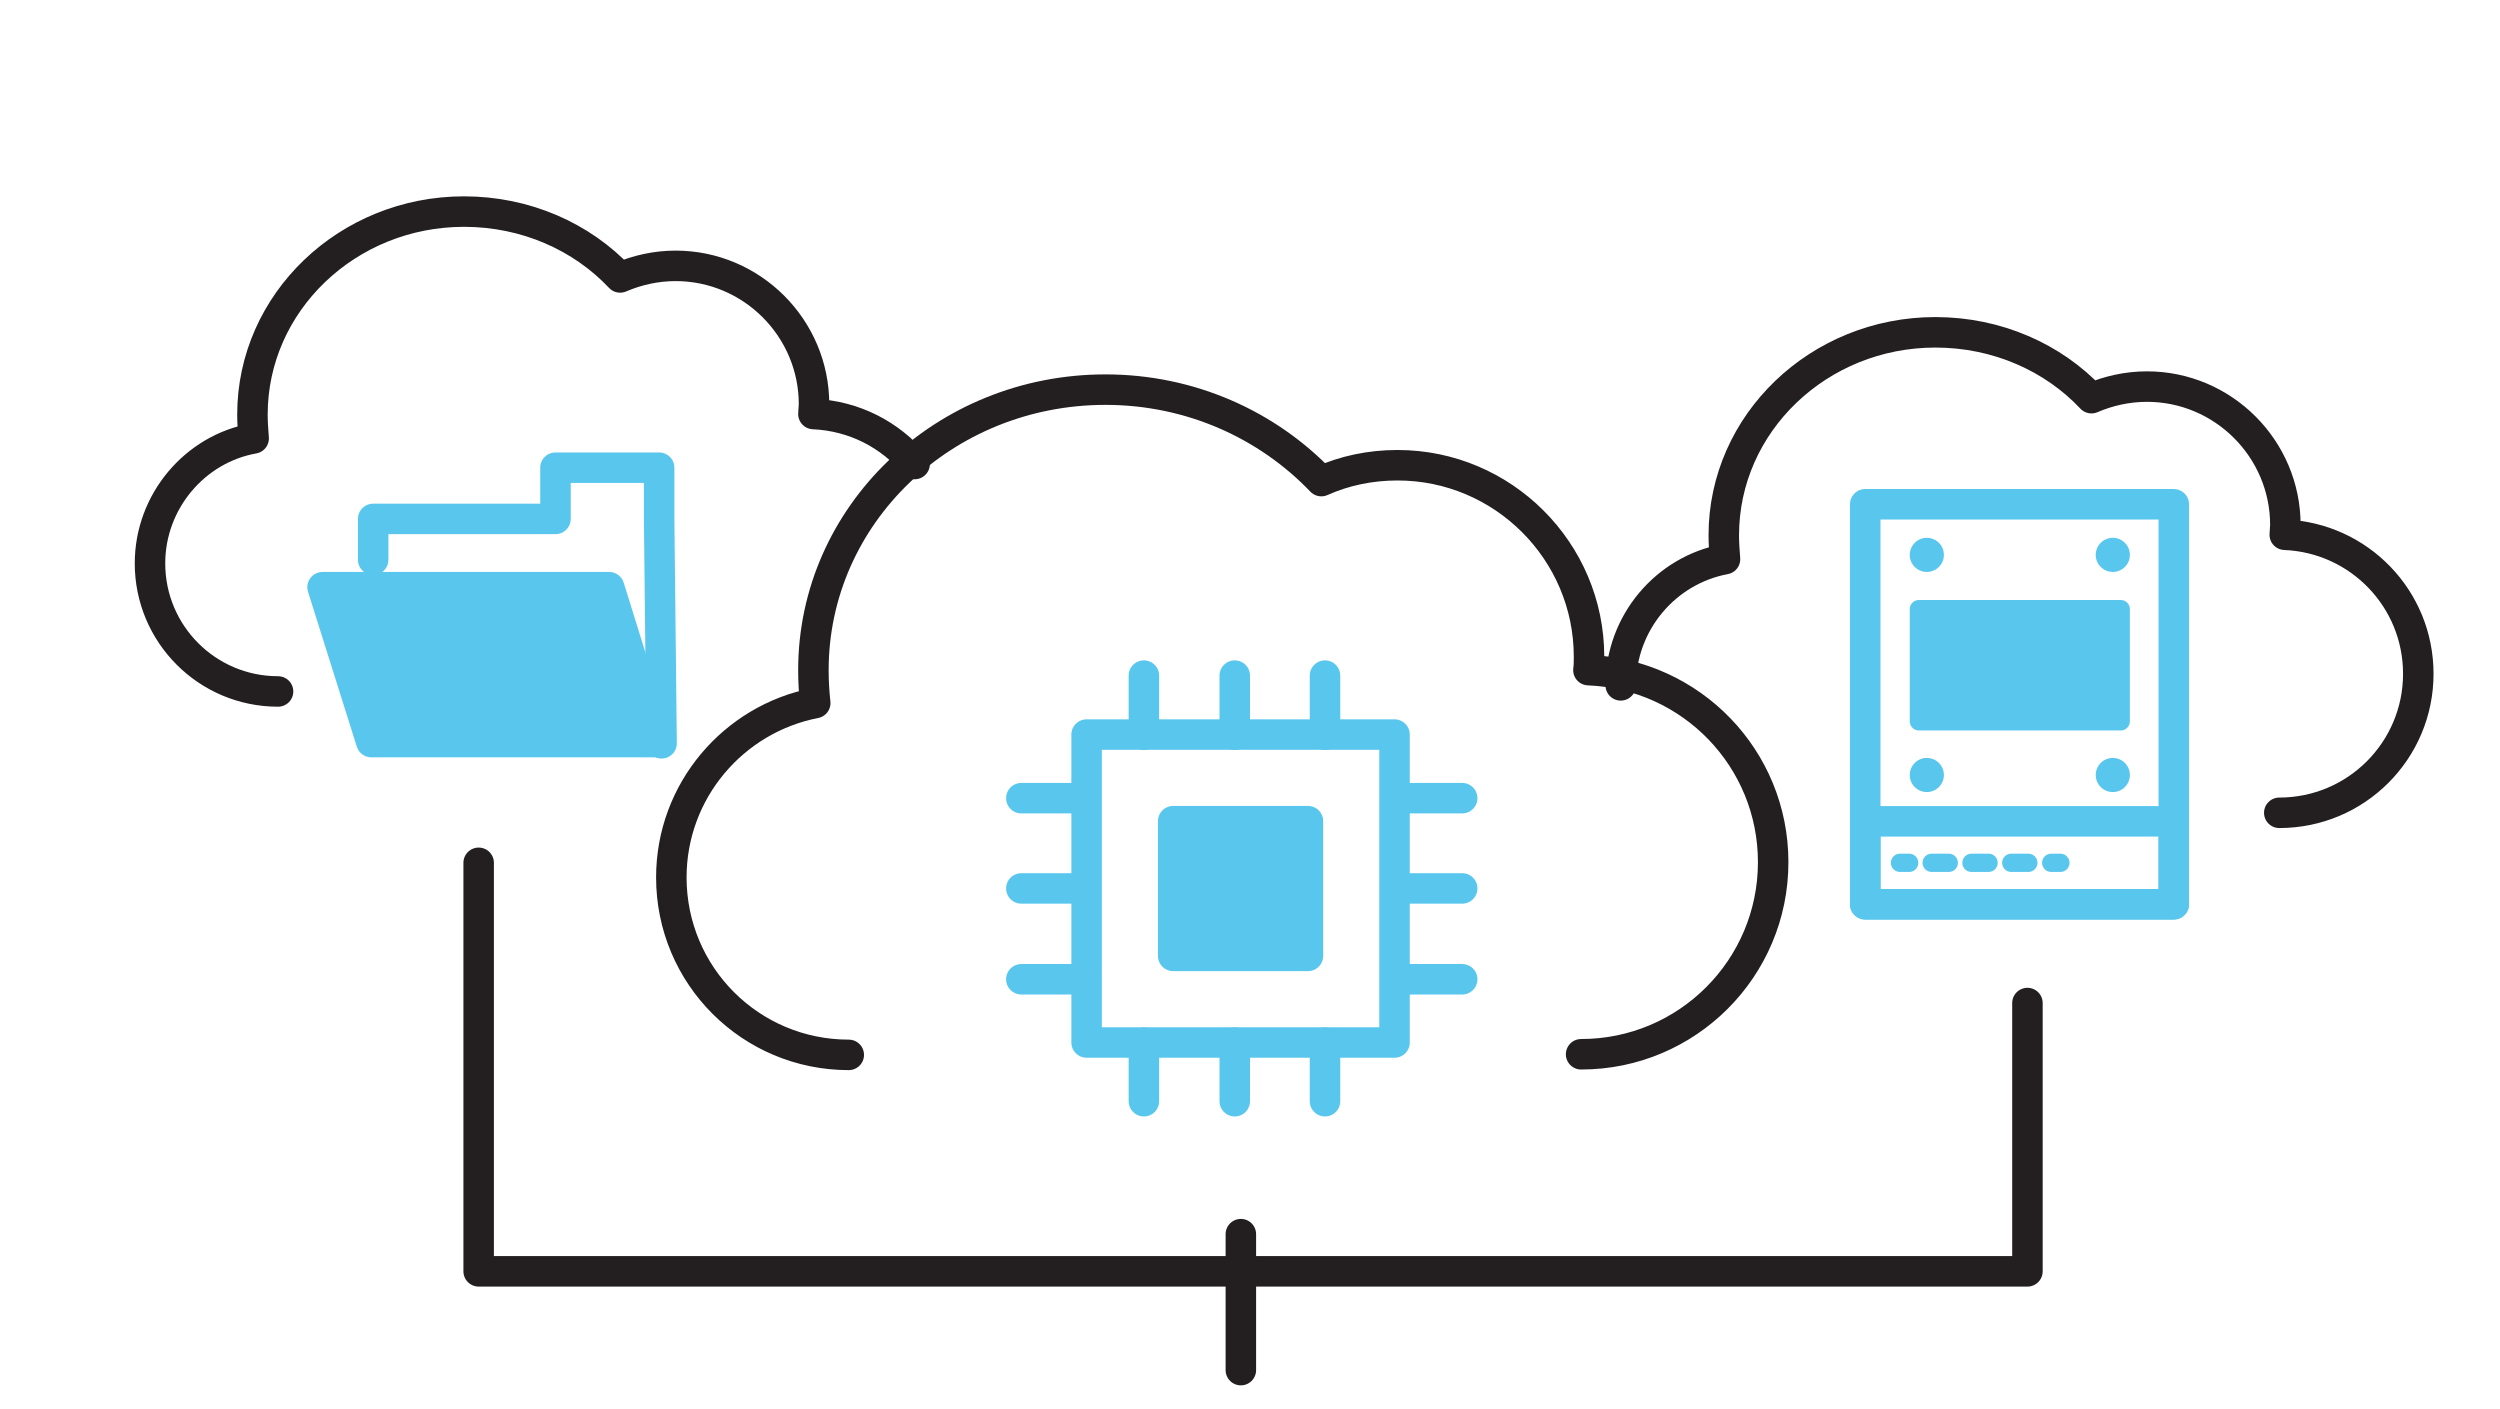
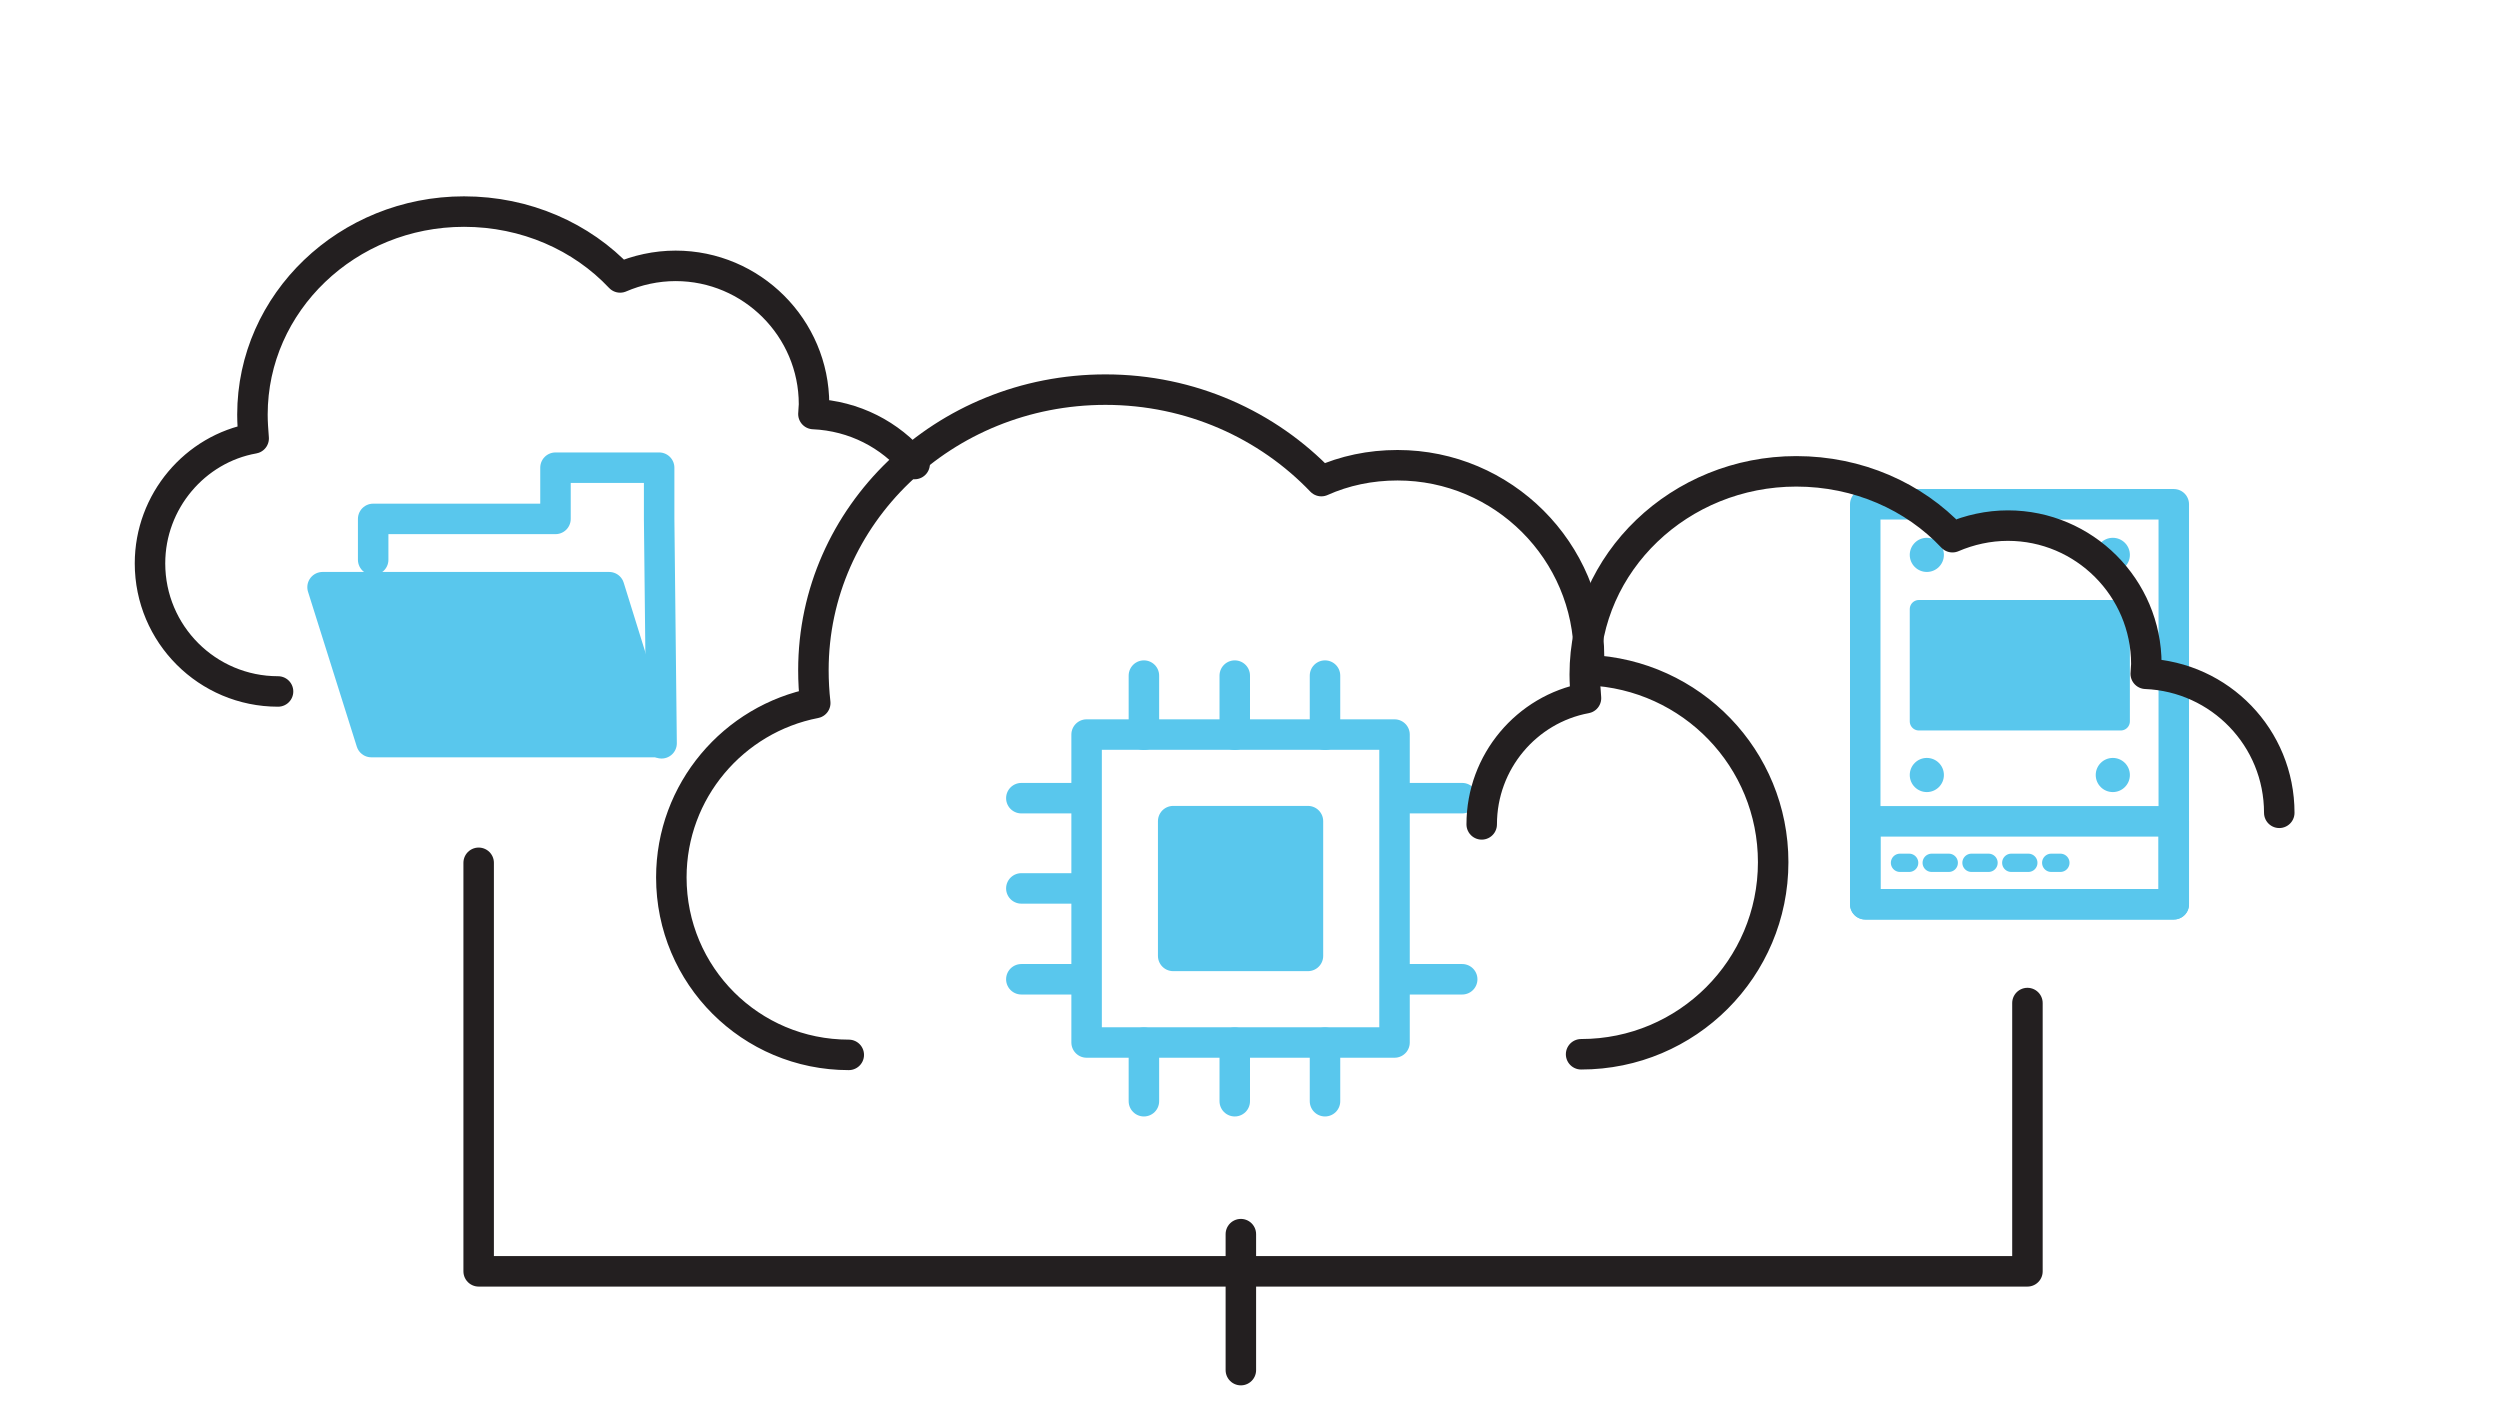
<svg xmlns="http://www.w3.org/2000/svg" version="1.1" id="Layer_1" x="0px" y="0px" viewBox="0 0 410 231" style="enable-background:new 0 0 410 231;" xml:space="preserve">
  <style type="text/css">
	.st0{opacity:0.67;fill:#D8D8D8;enable-background:new    ;}
	.st1{fill:none;stroke:#000000;stroke-width:4;stroke-linecap:round;stroke-linejoin:round;stroke-miterlimit:10;}
	.st2{fill:#59C7ED;}
	.st3{fill:#1D1D1B;}
	.st4{fill:none;stroke:#231F20;stroke-width:5;stroke-linecap:round;stroke-linejoin:round;stroke-miterlimit:10;}
	.st5{fill:none;stroke:#000000;stroke-width:3;stroke-linecap:round;stroke-linejoin:round;stroke-miterlimit:10;}
	.st6{fill:none;stroke:#AAAAAA;stroke-width:4;stroke-linecap:round;stroke-linejoin:round;stroke-miterlimit:10;}
	.st7{fill:#59C7ED;stroke:#59C7ED;stroke-width:5;stroke-linecap:round;stroke-linejoin:round;stroke-miterlimit:10;}
	.st8{fill:none;stroke:#59C7ED;stroke-width:5;stroke-linecap:round;stroke-linejoin:round;stroke-miterlimit:10;}
	.st9{fill:none;stroke:#59C7ED;stroke-width:3;stroke-linecap:round;stroke-linejoin:round;}
	.st10{fill:none;stroke:#59C7ED;stroke-width:3;stroke-linecap:round;stroke-linejoin:round;stroke-dasharray:2.796,3.728;}
	.st11{fill:#59C7ED;stroke:#59C7ED;stroke-width:3;stroke-linecap:round;stroke-linejoin:round;stroke-miterlimit:10;}
</style>
  <polygon class="st7" points="107.8,121.7 60.9,121.7 52.9,96.3 99.9,96.3 " />
  <g>
    <g>
      <rect x="178.2" y="120.5" transform="matrix(-1.362391e-07 1 -1 -1.362391e-07 349.203 -57.732)" class="st8" width="50.5" height="50.5" />
      <rect x="192.4" y="134.7" transform="matrix(9.481134e-07 1 -1 9.481134e-07 349.203 -57.732)" class="st7" width="22.1" height="22.1" />
      <g>
        <line class="st8" x1="217.3" y1="120.5" x2="217.3" y2="110.8" />
        <line class="st8" x1="187.6" y1="120.5" x2="187.6" y2="110.8" />
        <line class="st8" x1="202.5" y1="120.5" x2="202.5" y2="110.8" />
      </g>
      <g>
        <line class="st8" x1="217.3" y1="180.6" x2="217.3" y2="171" />
        <line class="st8" x1="187.6" y1="180.6" x2="187.6" y2="171" />
        <line class="st8" x1="202.5" y1="180.6" x2="202.5" y2="171" />
      </g>
      <g>
        <line class="st8" x1="177.2" y1="130.9" x2="167.5" y2="130.9" />
        <line class="st8" x1="177.2" y1="160.6" x2="167.5" y2="160.6" />
        <line class="st8" x1="177.2" y1="145.7" x2="167.5" y2="145.7" />
      </g>
      <g>
        <line class="st8" x1="239.8" y1="130.9" x2="230.1" y2="130.9" />
        <line class="st8" x1="239.8" y1="160.6" x2="230.1" y2="160.6" />
-         <line class="st8" x1="239.8" y1="145.7" x2="230.1" y2="145.7" />
      </g>
    </g>
    <path class="st4" d="M259.3,172.9c17.4,0,31.5-14.1,31.5-31.5c0-17-13.4-30.8-30.3-31.5c0.1-0.7,0.1-1.5,0.1-2.2   c0-17.3-14.1-31.4-31.4-31.4c-4.5,0-8.7,0.9-12.5,2.6c-8.8-9.2-21.4-15-35.4-15c-26.5,0-47.9,20.6-47.9,46c0,1.8,0.1,3.6,0.3,5.4   c-13.4,2.6-23.6,14.4-23.6,28.6c0,16.1,13,29.1,29.1,29.1" />
  </g>
  <path class="st4" d="M150,76.1c-4-4.8-9.9-7.9-16.6-8.2c0-0.5,0.1-1.1,0.1-1.6c0-12.5-10.2-22.7-22.7-22.7c-3.2,0-6.3,0.7-9.1,1.9  c-6.3-6.7-15.5-10.8-25.6-10.8c-19.1,0-34.7,14.9-34.7,33.3c0,1.3,0.1,2.6,0.2,3.9C32,73.6,24.6,82.2,24.6,92.4c0,11.6,9.4,21,21,21  " />
  <g>
    <g>
      <rect x="305.9" y="82.7" class="st8" width="50.6" height="65.6" />
      <g>
        <circle class="st2" cx="316" cy="91" r="2.8" />
        <circle class="st2" cx="346.5" cy="91" r="2.8" />
      </g>
      <g>
        <circle class="st2" cx="316" cy="127.1" r="2.8" />
        <circle class="st2" cx="346.5" cy="127.1" r="2.8" />
      </g>
      <rect x="305.9" y="134.7" class="st8" width="50.6" height="13.6" />
      <g>
        <g>
          <line class="st9" x1="311.6" y1="141.5" x2="313.1" y2="141.5" />
          <line class="st10" x1="316.8" y1="141.5" x2="334.5" y2="141.5" />
          <line class="st9" x1="336.4" y1="141.5" x2="337.9" y2="141.5" />
        </g>
      </g>
      <rect x="314.7" y="99.9" class="st11" width="33.1" height="18.4" />
    </g>
-     <path class="st4" d="M373.8,133.3c12.6,0,22.8-10.2,22.8-22.8c0-12.3-9.7-22.3-21.9-22.8c0-0.5,0.1-1.1,0.1-1.6   c0-12.5-10.2-22.7-22.7-22.7c-3.2,0-6.3,0.7-9.1,1.9c-6.3-6.7-15.5-10.8-25.6-10.8c-19.1,0-34.7,14.9-34.7,33.3   c0,1.3,0.1,2.6,0.2,3.9c-9.7,1.8-17.1,10.4-17.1,20.7" />
+     <path class="st4" d="M373.8,133.3c0-12.3-9.7-22.3-21.9-22.8c0-0.5,0.1-1.1,0.1-1.6   c0-12.5-10.2-22.7-22.7-22.7c-3.2,0-6.3,0.7-9.1,1.9c-6.3-6.7-15.5-10.8-25.6-10.8c-19.1,0-34.7,14.9-34.7,33.3   c0,1.3,0.1,2.6,0.2,3.9c-9.7,1.8-17.1,10.4-17.1,20.7" />
  </g>
  <polyline class="st8" points="108.5,121.9 108.1,85.1 108.1,76.7 91.1,76.7 91.1,85.1 61.2,85.1 61.2,91.8 " />
  <polyline class="st4" points="78.5,141.5 78.5,208.5 332.5,208.5 332.5,164.5 " />
  <line class="st4" x1="203.5" y1="224.7" x2="203.5" y2="202.4" />
</svg>